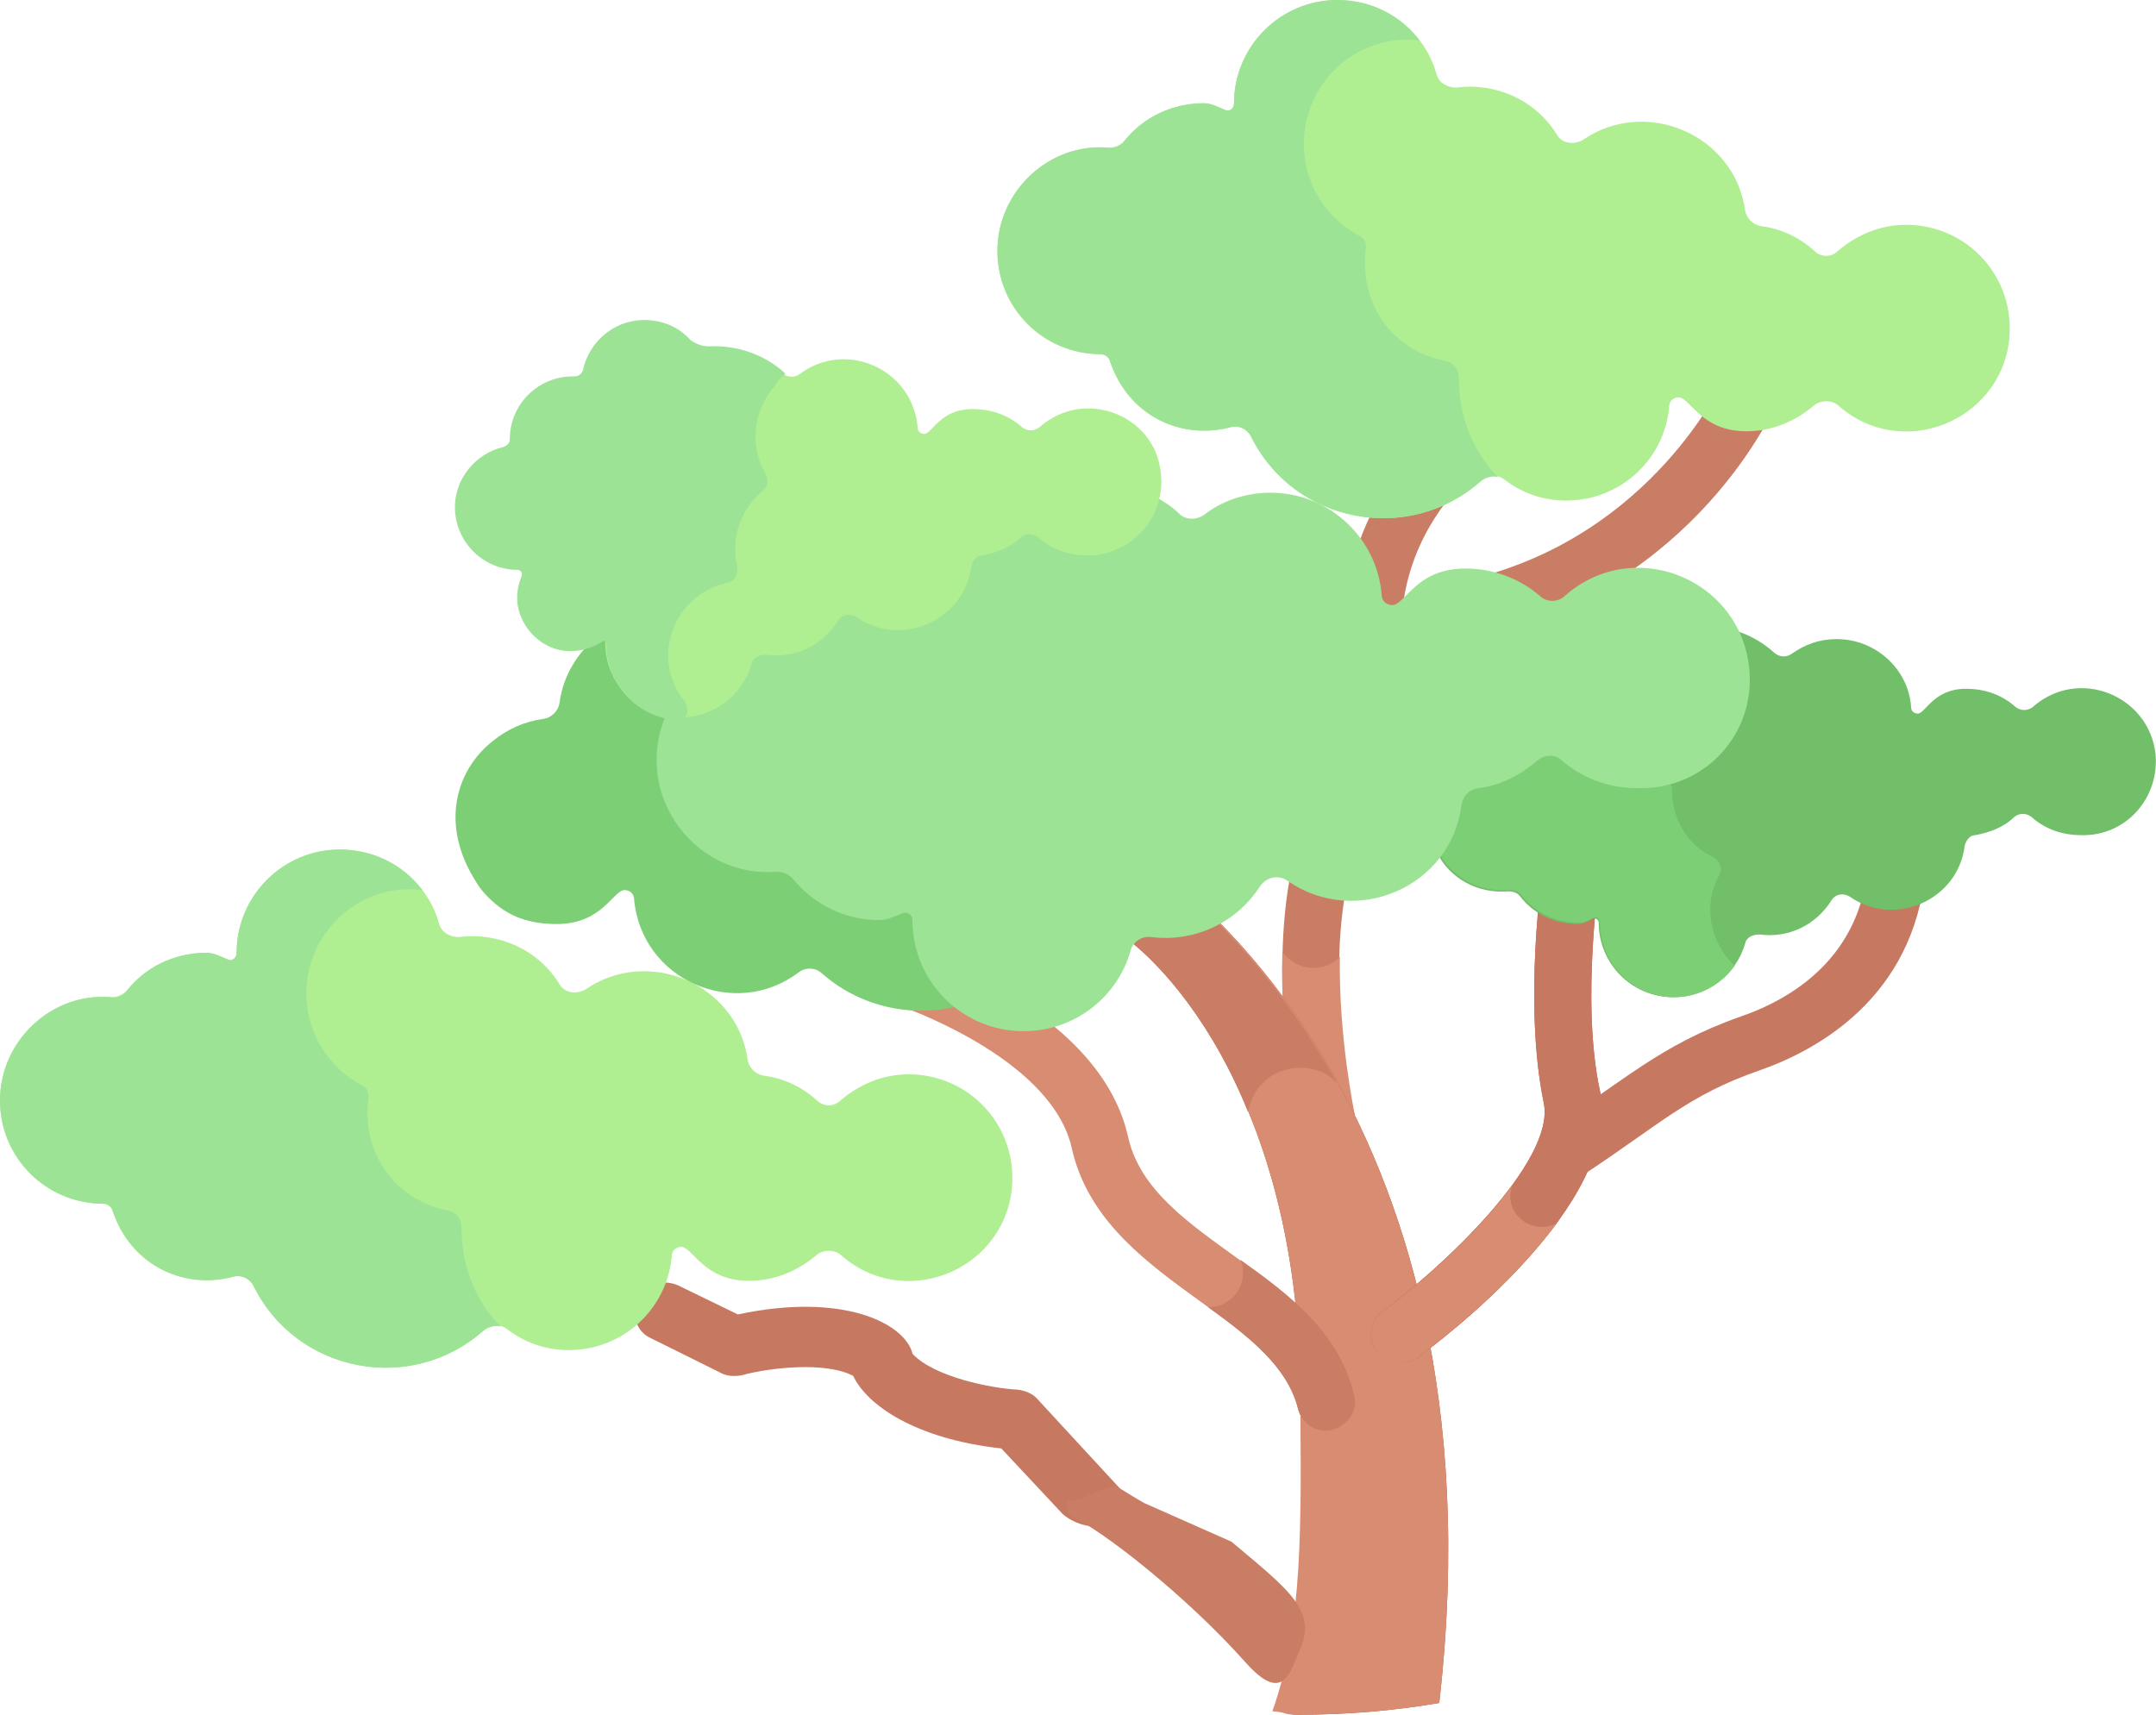
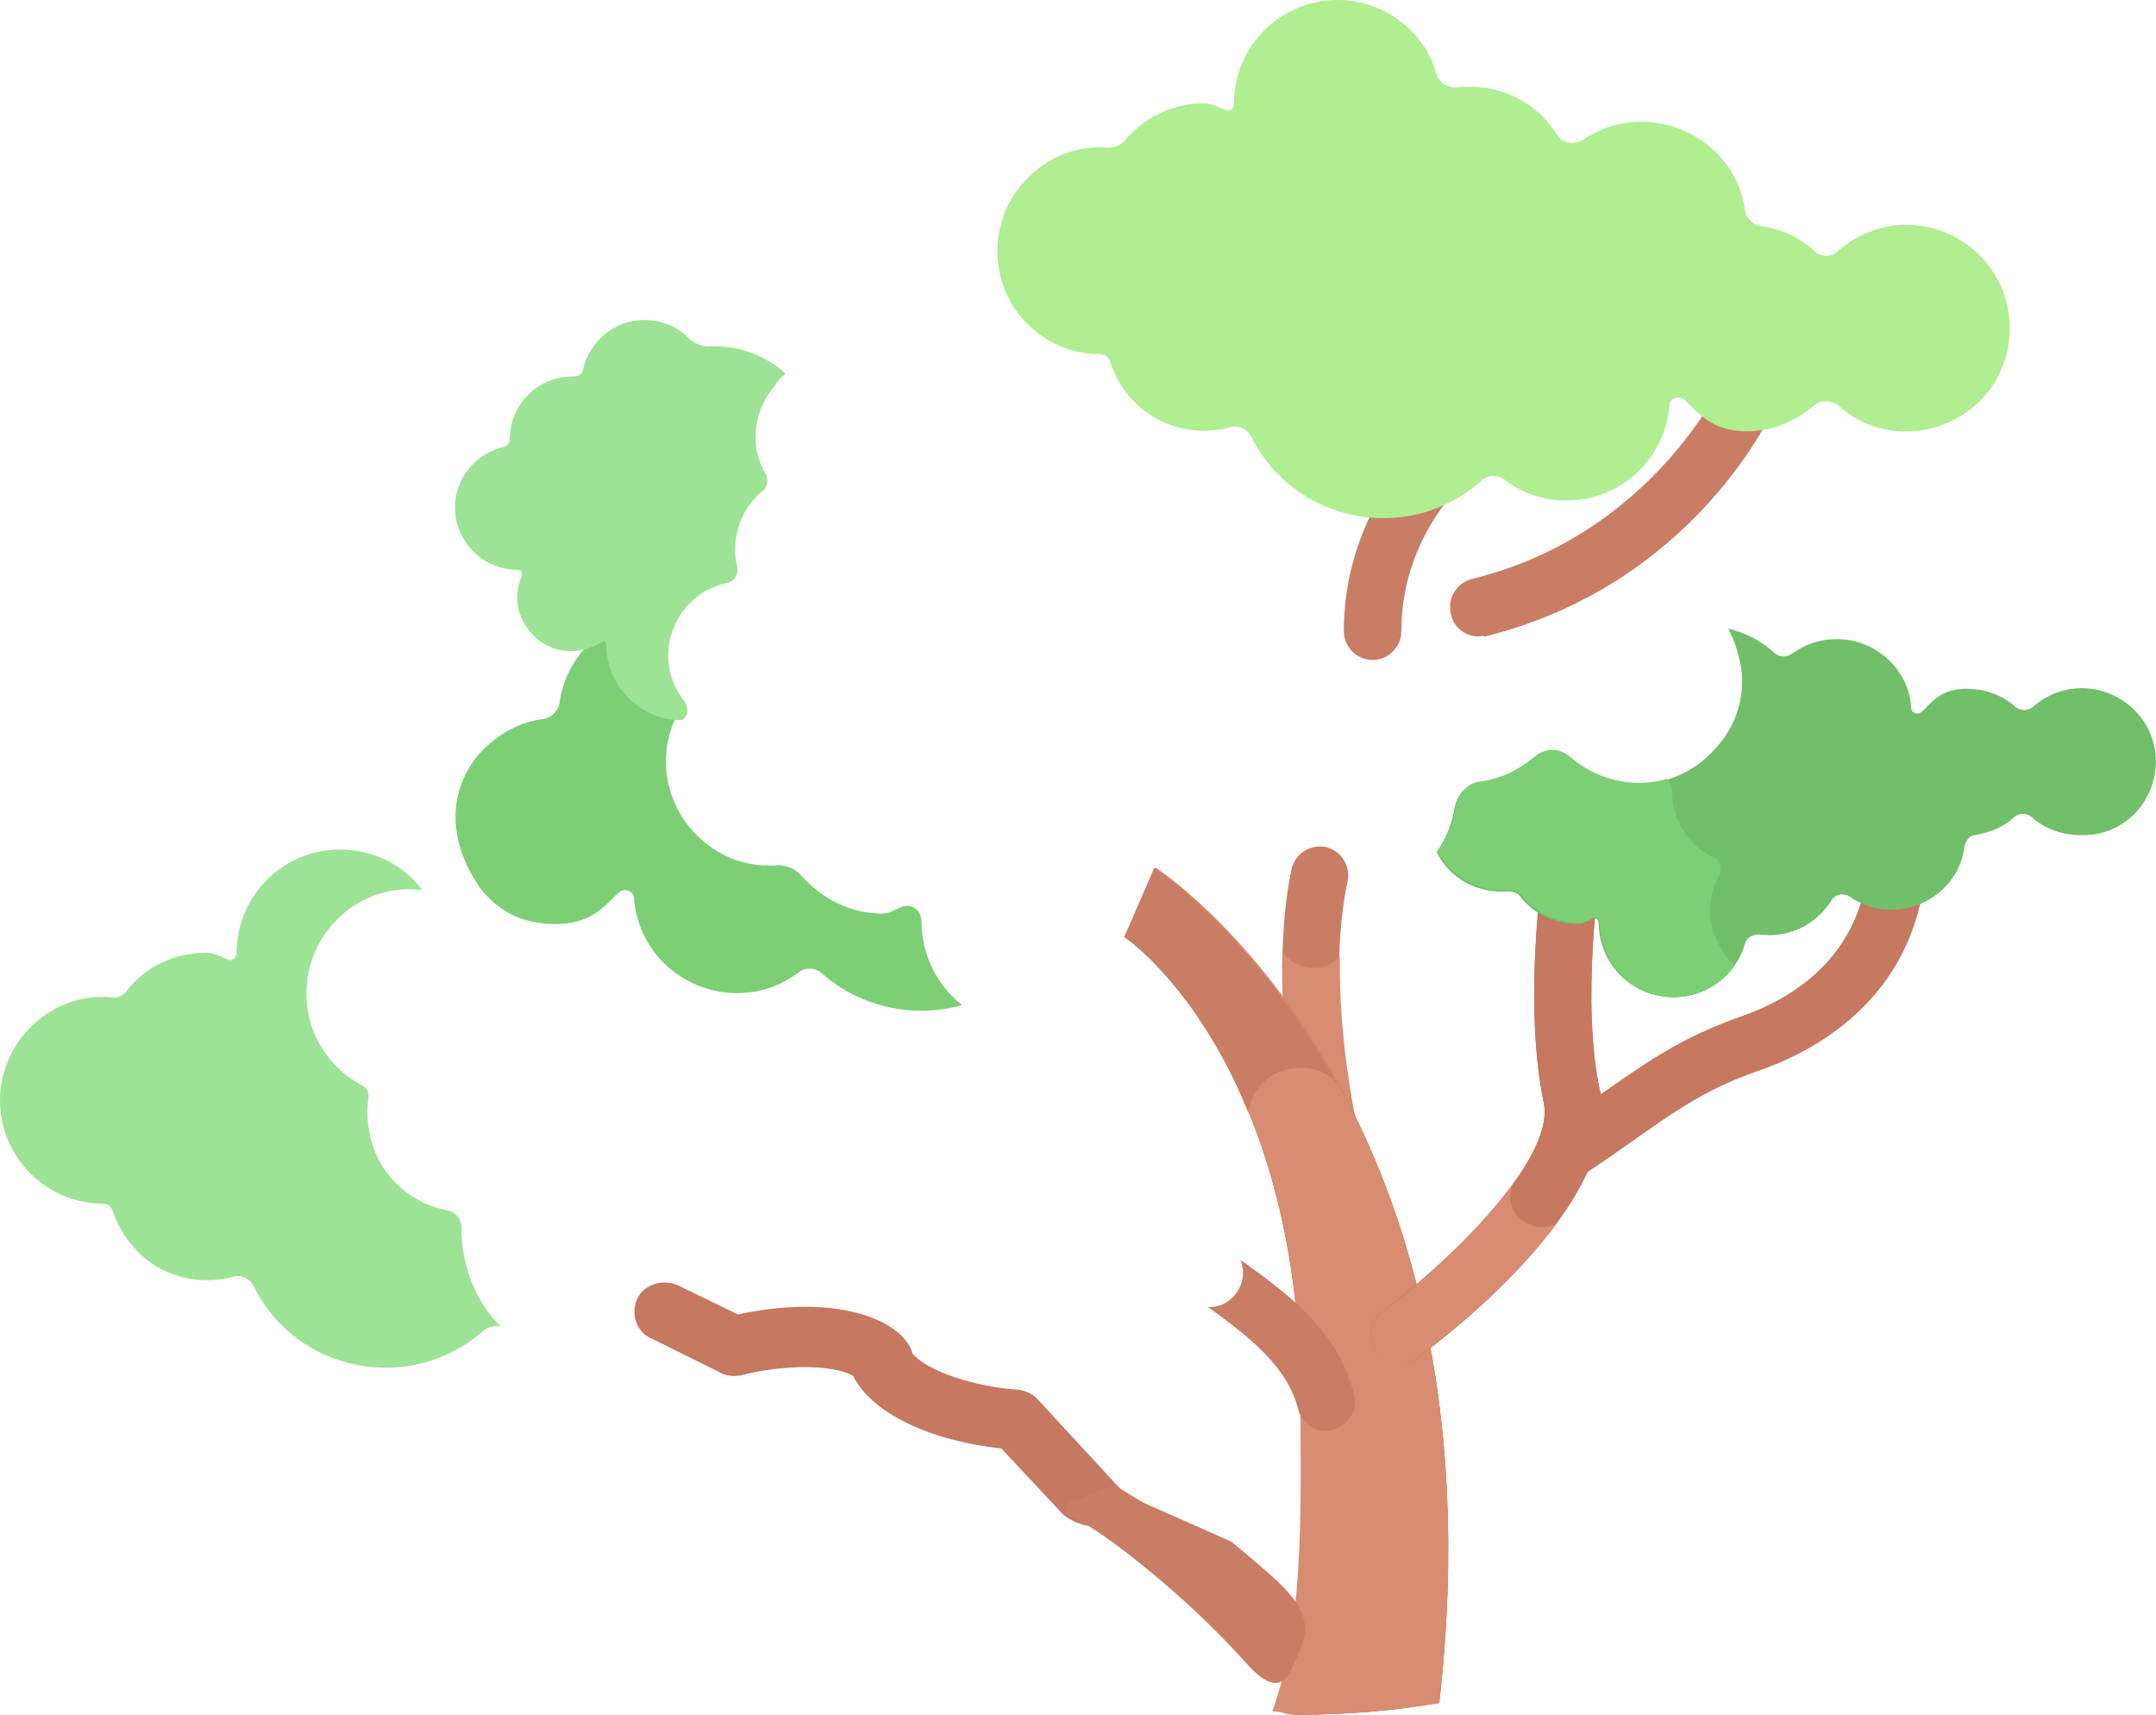
<svg xmlns="http://www.w3.org/2000/svg" width="1237" height="984" viewBox="0 0 1237 984" fill="none">
  <path d="M744.762 645.739C744.012 642.739 727.512 563.989 741.012 498.739C743.262 489.739 751.511 484.489 760.511 485.989C769.511 488.239 774.761 496.489 773.261 505.489C760.511 563.989 776.261 638.239 777.011 638.989C779.261 647.989 773.261 656.989 764.261 658.489C755.261 659.989 747.012 653.989 744.762 645.739Z" fill="#C97D65" />
  <path d="M777.001 638.25C777.001 637.5 768.001 595.501 768.751 549.001C759.751 558.751 743.251 557.251 735.751 546.001C734.251 596.251 744.002 642.001 744.752 645.001C747.002 654.001 755.252 659.251 764.252 657.751C773.252 656.251 779.251 647.25 777.001 638.25Z" fill="#D88C71" />
  <path d="M663.009 498.001L645.759 537.751C645.759 537.751 746.259 607.501 746.259 804.75C746.259 873 752.001 929.751 734.001 980.001C743.751 980.751 735.009 984 744.759 984C772.509 984 799.508 981.75 825.758 977.25C865.508 628.501 663.009 498.001 663.009 498.001Z" fill="#BC4C2E" />
  <path d="M663.009 498.001L645.759 537.751C645.759 537.751 746.259 607.501 746.259 804.75C746.259 873 748.001 931.751 730.001 982.001C739.751 982.751 735.009 984 744.759 984C772.509 984 799.508 981.75 825.758 977.25C865.508 628.501 663.009 498.001 663.009 498.001Z" fill="#D88C71" />
  <path d="M746.251 612.751C754.501 612.751 762.001 615.75 767.251 621.75C719.251 535.501 662.251 498.001 662.251 498.001L645.001 537.751C645.001 537.751 686.751 565.251 716.001 638.001C719.001 623.001 730.501 612.751 746.251 612.751Z" fill="#C97D65" />
  <path d="M789.758 775.503C784.508 768.003 786.008 757.503 793.508 752.253C826.507 728.253 892.507 666.753 885.757 633.003C873.757 575.253 885.007 498.754 885.757 495.004C887.257 486.004 895.507 480.004 904.507 481.504C913.507 483.004 919.507 491.254 918.007 500.254C918.007 501.004 906.757 574.503 918.007 626.253C931.507 690.753 825.757 770.253 813.007 779.253C805.507 784.503 795.008 782.253 789.758 775.503Z" fill="#CE5841" />
  <path d="M789.758 775.503C784.508 768.003 786.008 757.503 793.508 752.253C826.507 728.253 892.507 666.753 885.757 633.003C873.757 575.253 885.007 498.754 885.757 495.004C887.257 486.004 895.507 480.004 904.507 481.504C913.507 483.004 919.507 491.254 918.007 500.254C918.007 501.004 906.757 574.503 918.007 626.253C931.507 690.753 825.757 770.253 813.007 779.253C805.507 784.503 795.008 782.253 789.758 775.503Z" fill="#C67860" />
  <path d="M885.003 669.754C879.753 662.254 882.003 651.754 889.503 647.254C932.253 620.254 951.753 600.004 998.253 583.504C1029 573.004 1067.25 549.005 1071.75 496.505C1072.5 487.505 1080.75 480.755 1089.75 481.505C1098.75 482.255 1105.5 490.504 1104.75 499.504C1098 573.004 1041.75 603.004 1009.5 614.254C968.253 628.504 951.753 645.754 908.253 674.254C900.003 678.754 890.253 677.254 885.003 669.754Z" fill="#C67860" />
  <path d="M848.255 365.246C840.755 365.246 834.005 359.996 832.505 352.496C830.255 343.496 835.505 334.496 844.505 332.246C948.755 306.746 988.505 218.246 989.255 217.496C993.005 209.246 1002.76 205.496 1011.01 209.246C1019.26 212.996 1023 222.746 1019.25 230.996C1017.75 235.496 972.755 335.246 852.005 365.246C850.505 364.496 849.755 365.246 848.255 365.246Z" fill="#C97D65" />
  <path d="M787.508 378.747C778.508 378.747 771.009 371.246 771.009 362.246C771.009 296.997 812.258 257.247 814.508 255.747C821.258 249.747 831.758 249.747 837.758 256.497C843.758 263.247 843.758 273.747 837.008 279.747C836.258 280.497 804.008 311.247 804.008 362.246C804.008 371.246 796.508 378.747 787.508 378.747Z" fill="#C97D65" />
-   <path d="M744.762 808.496C731.262 752.996 632.262 734.996 615.012 659.246C604.512 610.496 528.012 579.747 499.512 571.497C490.512 569.247 485.262 560.247 488.262 551.247C490.512 542.247 499.513 536.997 508.513 539.997C513.763 541.497 630.012 574.497 647.262 652.496C660.762 713.246 759.762 728.996 777.012 801.746C779.262 810.746 774.012 819.746 765.012 821.246C756.012 822.746 747.012 817.496 744.762 808.496Z" fill="#D88C71" />
  <path fill-rule="evenodd" clip-rule="evenodd" d="M489.519 789.557C473.371 780.988 440.399 785.076 425.686 789.164C421.788 789.922 417.111 789.922 413.213 787.648L373.455 767.938C364.88 764.147 361.762 753.534 365.66 745.195C369.557 736.856 380.471 733.824 389.046 737.614L423.347 754.292C483.679 741.385 519.264 759.354 523.598 776.923C535.981 790.154 568.603 796.693 583.904 797.463C587.844 797.974 592.269 799.448 595.199 802.828L652.44 864.876C655.938 868.087 653.481 868.258 649.378 868.544C645.447 868.818 640.005 869.198 636.841 872.457C630.375 879.118 616.406 874.955 609.557 868.666L574.497 831.191C525.003 825.706 497.423 806.299 489.519 789.557Z" fill="#C67860" />
  <path d="M706.586 884.72L656.488 862.519C647.059 857.281 636.808 849.99 638.6 852.518L624.287 857.882C618.001 864.168 608.181 855.361 613.549 869.675C631.36 877.009 681.07 916.222 714.596 953.939C735.211 977.131 739.74 961.273 744.978 948.701C756.503 924.604 740.575 913.344 706.586 884.72Z" fill="#C97D65" />
  <path d="M1152.76 195C1147.51 242.25 1090.51 264.75 1054.51 232.5C1050.76 229.5 1044.76 229.5 1041.01 232.5C1030.51 241.5 1017.01 247.5 1002.01 247.5C975.757 247.5 969.758 228 963.008 228C963.008 228 958.507 228 957.757 232.5C955.507 263.25 930.008 287.249 898.508 287.249C885.008 287.249 873.007 282.75 863.257 275.25C859.507 272.25 853.508 272.249 849.758 275.999C808.508 312.749 743.257 300.749 717.757 250.499C715.508 245.999 710.258 243.749 705.758 245.249C676.508 252.749 646.508 237.749 636.758 206.999C636.008 204.749 633.758 203.249 631.508 203.249C598.508 203.249 572.259 177 572.259 144C572.259 109.5 602.258 81.75 636.008 84.75C639.758 84.75 642.758 83.25 645.008 81C656.258 67.5 672.758 59.25 690.758 59.25C694.508 59.25 699.008 61.5 702.758 63C705.758 64.5 708.008 62.25 708.008 59.25C708.008 26.25 735.008 0 767.258 0C794.258 0 817.508 18 824.258 42.75C825.758 48 831.008 50.25 835.508 50.25C858.758 47.25 881.257 57.75 893.257 77.25C896.257 82.5 903.007 83.25 908.257 80.25C944.257 55.5 995.257 77.25 1001.26 120.75C1002.01 125.25 1005.76 129 1010.26 129.75C1022.26 131.25 1032.76 136.5 1041.01 144C1044.76 147.75 1050.76 147.75 1054.51 144C1065.01 135 1078.51 129 1093.51 129C1128.76 129 1156.51 159 1152.76 195Z" fill="#AFEE91" />
-   <path d="M580.498 682.5C575.248 729.75 518.248 752.25 482.248 720C478.498 717 472.499 717 468.749 720C458.249 729 444.749 735 429.749 735C403.499 735 397.499 715.5 390.749 715.5C390.749 715.5 386.248 715.5 385.498 720C383.248 750.75 357.749 774.75 326.249 774.75C312.749 774.75 300.749 770.25 290.999 762.75C287.249 759.75 281.249 759.75 277.499 763.5C236.25 800.25 170.999 788.25 145.499 738C143.249 733.5 137.999 731.25 133.499 732.75C104.249 740.25 74.25 725.25 64.5 694.5C63.75 692.25 61.499 690.75 59.249 690.75C26.249 690.75 0 664.5 0 631.5C0 597 30 569.25 63.75 572.25C67.5 572.25 70.499 570.75 72.749 568.5C83.999 555 100.499 546.75 118.499 546.75C122.249 546.75 126.749 549 130.499 550.5C133.499 552 135.75 549.75 135.75 546.75C135.75 513.751 162.75 487.501 195 487.501C222 487.501 245.249 505.5 251.999 530.25C253.499 535.5 258.749 537.75 263.249 537.75C286.499 534.75 308.999 545.25 320.999 564.75C323.999 570 330.749 570.75 335.999 567.75C371.999 543 422.999 564.75 428.999 608.25C429.749 612.75 433.498 616.5 437.998 617.25C449.998 618.75 460.499 624 468.749 631.5C472.499 635.25 478.498 635.25 482.248 631.5C492.748 622.5 506.249 616.5 521.249 616.5C556.499 616.5 584.248 646.5 580.498 682.5Z" fill="#AFEE91" />
-   <path d="M837.008 216.75C837.008 211.5 833.258 207.749 828.758 206.999C798.758 200.999 779.258 174 783.758 141.75C783.758 139.5 783.008 137.25 780.758 135.75C751.508 120.75 739.508 85.5 754.508 55.5C766.508 32.25 790.508 20.25 814.508 23.25C804.008 9 786.758 0 767.258 0C734.258 0 708.008 27 708.008 59.25C708.008 62.25 705.008 64.5 702.758 63C699.008 61.5 695.258 59.25 690.758 59.25C672.008 59.25 655.508 67.5 645.008 81C642.758 84 639.758 85.5 636.008 84.75C602.258 81.75 572.259 109.5 572.259 144C572.259 177 599.258 203.249 631.508 203.249C633.758 203.249 636.008 204.749 636.758 206.999C647.258 237.749 676.508 252.749 705.758 245.249C710.258 243.749 715.508 245.999 717.758 250.499C742.507 300.749 808.508 312.749 849.758 275.999C852.758 273.749 856.507 272.999 859.507 273.749C845.257 259.5 837.008 239.25 837.008 216.75Z" fill="#9DE396" />
  <path d="M264.749 704.25C264.749 699 260.999 695.25 256.499 694.5C226.499 688.5 206.999 661.5 211.499 629.25C211.499 627 210.749 624.75 208.499 623.25C179.249 608.25 167.249 573 182.249 543C194.249 519.75 218.249 507.75 242.249 510.75C231.749 496.5 214.5 487.501 195 487.501C162 487.501 135.75 514.501 135.75 546.75C135.75 549.75 132.749 552 130.499 550.5C126.749 549 122.999 546.75 118.499 546.75C99.749 546.75 83.249 555 72.749 568.5C70.499 571.5 67.5 573 63.75 572.25C30 569.25 0 597 0 631.5C0 664.5 26.999 690.75 59.249 690.75C61.499 690.75 63.75 692.25 64.5 694.5C75 725.25 104.249 740.25 133.499 732.75C137.999 731.25 143.249 733.5 145.499 738C170.249 788.25 236.25 800.25 277.499 763.5C280.499 761.25 284.249 760.5 287.249 761.25C272.999 747 264.749 726.75 264.749 704.25Z" fill="#9DE396" />
  <path d="M1236.75 432.751C1233 399.001 1192.5 382.5 1166.25 405.75C1163.25 408 1159.5 408 1156.5 405.75C1149 399 1139.25 395.251 1128 395.251C1109.25 395.251 1104.75 409.5 1100.25 409.5C1100.25 409.5 1096.5 409.5 1096.5 405.75C1095 384 1076.25 366.75 1053.75 366.75C1044 366.75 1035.75 369.751 1028.25 375.001C1025.25 377.251 1021.5 377.251 1018.5 375.001C1010.25 367.501 1001.25 363 991.5 360.75C995.25 367.5 997.5 375 999 383.25C1001.25 400.5 996 417 984 429.75C972.75 442.5 956.251 450 939.751 450C925.501 450 911.251 444.75 900.001 435C894.001 429.751 885.751 429.751 879.751 435C870.751 442.5 860.251 447.75 848.251 449.25C841.501 450 836.251 456.001 834.751 462.751C833.251 472.501 829.501 481.5 824.251 489C831.751 504 847.501 513 865.501 511.5C867.751 511.5 870.751 512.25 872.251 514.5C879.751 524.25 891.75 530.25 905.25 530.25C908.25 530.25 911.251 528.75 913.501 527.25C915.751 526.5 917.251 528 917.251 529.5C917.251 552.75 936.001 572.25 960.001 572.25C979.501 572.25 996.001 559.5 1001.25 541.5C1002 537.75 1005.75 536.25 1009.5 536.25C1026 538.5 1041.75 531 1050.75 516.75C1053 513 1057.5 512.25 1061.25 514.5C1086.75 532.5 1123.5 516.75 1127.25 485.25C1128 482.25 1130.25 479.25 1133.25 479.25C1141.5 477.75 1149.75 474.75 1155.75 468.75C1158.75 466.5 1162.5 466.5 1165.5 468.75C1173 475.5 1182.75 479.25 1194 479.25C1219.5 480 1239 458.251 1236.75 432.751Z" fill="#71BF69" />
  <path d="M986.251 502.501C988.501 498.751 987.001 494.25 983.251 492.001C968.251 485.251 959.251 470.25 959.251 453C959.251 450.75 957.751 448.501 956.251 447.001C951.001 448.501 945.751 449.25 940.501 449.25C926.251 449.25 912.001 444.001 900.751 434.251C894.751 429.001 886.501 429.001 880.501 434.251C871.501 441.751 861.001 447.001 849.001 448.501C842.251 449.251 837.001 455.251 835.501 462.001C834.001 471.751 830.251 480.751 825.001 488.251C832.501 503.25 848.251 512.25 866.251 510.75C868.501 510.75 871.501 511.501 873.001 513.751C880.501 523.501 892.501 529.5 906.001 529.5C909.001 529.5 912.001 528.001 914.251 526.501C916.501 525.751 918.001 527.25 918.001 529.5C918.001 552.75 936.751 572.25 960.751 572.25C975.001 572.25 987.75 564.75 995.25 554.25C981.75 541.5 976.501 520.501 986.251 502.501Z" fill="#7DCF75" />
  <path d="M528.745 528.756C528.745 525.756 527.245 522.756 524.995 521.256C518.245 516.756 513.745 524.256 506.245 524.256C488.245 524.256 471.745 516.006 459.745 502.506C456.745 498.756 451.495 496.506 446.245 496.506C402.745 500.256 368.995 455.256 386.995 413.256L389.245 408.006L383.995 407.256C365.995 403.506 353.245 387.757 353.245 369.757C353.245 367.507 351.745 365.257 350.245 363.757C348.745 363.007 347.245 362.256 345.745 363.006C332.995 372.006 323.245 386.257 320.995 403.506C320.245 408.006 316.495 411.757 311.995 412.507C300.745 414.007 290.995 418.507 282.745 425.257C262.495 441.007 251.245 472.506 273.745 507.006C275.995 510.756 278.995 513.756 280.495 515.256C291.745 526.506 304.495 530.256 319.495 530.256C345.745 530.256 351.745 510.756 358.495 510.756C358.495 510.756 362.995 510.756 363.745 515.256C367.495 562.506 421.495 585.756 458.245 558.006C461.995 555.006 467.995 555.006 471.745 558.756C494.995 579.006 525.744 584.256 551.994 576.756C537.744 565.506 528.745 548.256 528.745 528.756Z" fill="#7DCF75" />
-   <path d="M1003.51 382.5C997.511 331.5 936.761 307.5 897.761 342C894.011 345.75 887.261 345.75 883.511 342C872.261 332.25 857.261 326.25 840.761 326.25C812.261 326.25 806.261 347.25 798.761 347.25C798.761 347.25 793.511 347.25 792.761 342C790.511 309 762.761 282.75 729.011 282.75C714.761 282.75 701.261 287.25 690.761 295.5C686.261 298.5 680.261 298.5 676.511 294.75C672.011 290.25 666.761 287.25 661.511 284.25C656.261 313.5 621.012 326.25 598.512 306C594.012 302.25 587.261 302.25 582.761 306C576.761 311.25 570.012 314.25 562.512 315C557.262 315.75 553.511 319.5 552.761 324.75C549.011 353.25 516.762 366.75 493.512 351C490.512 349.5 487.512 348.75 484.512 348.75C481.512 349.5 478.512 351 477.012 354C469.512 365.25 456.762 372 444.012 371.25C441.012 372.75 441.012 371.25 432.012 372.75C429.762 374.25 427.512 376.5 426.762 379.5C421.512 397.5 403.512 410.25 384.012 406.5C360.762 451.5 396.012 504 445.512 500.25C449.262 500.25 453.012 501.75 455.262 504.75C467.262 519 484.512 528 504.762 528C509.262 528 513.012 525.75 517.512 524.25C520.512 522.75 523.512 525 523.512 528C523.512 563.249 552.012 591.749 587.262 591.749C616.512 591.749 641.262 572.25 648.762 545.25C650.262 540 655.511 537 660.761 537.75C685.511 540.75 709.512 529.5 723.012 508.5C726.762 503.25 733.511 501.75 738.761 505.5C777.761 532.5 832.512 509.25 838.512 462C839.262 456.75 843.011 453 848.261 452.25C861.011 450.75 872.261 444.75 882.011 436.5C886.511 432.75 892.511 432.75 896.261 436.5C907.511 446.25 922.511 452.25 939.011 452.25C978.011 453.75 1008.01 420.75 1003.51 382.5Z" fill="#9DE396" />
-   <path d="M596.266 245.251C593.266 247.501 589.515 247.501 586.515 245.251C579.015 238.501 569.266 234.751 558.016 234.751C539.266 234.751 534.765 249.001 530.265 249.001C530.265 249.001 526.515 249.001 526.515 245.251C523.515 211.501 485.265 195.001 459.016 214.501C456.016 216.751 452.266 216.751 449.266 214.501C432.766 199.501 410.266 195.751 390.766 201.751C351.766 245.251 321.016 297.001 300.766 352.5C301.516 352.5 301.517 353.251 302.267 354.001C309.767 363.751 321.766 369.75 335.266 369.75C338.266 369.75 341.266 368.25 343.516 366.75C345.766 366 347.266 367.501 347.266 369.001C347.266 392.25 366.016 411.75 390.016 411.75C409.516 411.75 426.016 399 431.266 381C432.016 377.25 435.766 375.75 439.516 375.75C456.016 378 471.766 370.5 480.766 356.25C483.016 352.5 487.516 351.751 491.266 354.001C516.766 372.001 553.516 356.25 557.266 324.75C558.016 321.75 560.266 318.751 563.265 318.751C571.515 317.251 579.765 314.25 585.765 308.25C588.765 306 592.516 306 595.516 308.25C603.016 315 612.765 318.751 624.015 318.751C648.765 318.751 669.016 297.001 666.016 271.501C663.016 238.501 622.516 222.001 596.266 245.251Z" fill="#AFEE91" />
  <path d="M867.757 680.243C847.507 707.993 814.507 737.243 793.508 752.243C786.008 757.493 784.508 767.992 789.758 775.492C795.008 782.992 805.507 784.492 813.007 779.242C820.507 773.992 864.007 740.993 893.257 701.993C879.007 709.493 861.757 695.993 867.757 680.243Z" fill="#D88C71" />
  <path d="M777 801.001C768.75 765.001 740.251 743.251 711.751 723.001C717.001 735.751 707.251 750.751 693.001 750.001C717.001 767.251 738.751 784.501 744.751 808.501C747.001 817.501 756.001 822.751 764.251 820.501C773.251 818.251 779.25 809.251 777 801.001Z" fill="#C97D65" />
  <path d="M450.757 214.503C450.757 214.503 450.007 214.503 450.007 213.753C437.257 202.503 421.507 198.003 406.507 198.753C402.757 198.753 399.008 197.253 396.008 195.003C390.008 188.253 381.757 184.503 372.757 183.753C354.007 182.253 338.257 195.003 334.507 212.253C333.757 214.503 332.258 216.003 329.258 216.003H328.508C309.008 216.003 292.508 231.753 292.508 252.003C292.508 254.253 291.008 255.753 288.758 256.503C273.008 260.253 261.008 274.503 261.008 291.003C261.008 310.503 276.758 327.002 297.008 327.002C298.508 327.002 300.008 328.502 299.258 330.752C297.008 336.002 296.258 341.253 297.008 347.253C299.258 360.753 310.507 372.002 324.007 373.502C332.257 374.252 340.507 372.003 346.507 367.503C347.257 368.253 348.008 369.002 348.008 370.502C348.008 393.752 367.507 413.252 390.757 413.252C391.507 413.252 392.258 412.502 392.258 412.502L393.008 411.752C395.258 408.752 394.508 405.753 393.008 402.753C372.758 378.003 386.257 341.252 417.007 334.502C421.507 333.752 423.758 329.252 423.008 325.502C419.258 309.752 424.508 292.503 437.258 282.003C440.258 279.753 441.007 276.003 439.507 272.253C429.757 256.503 432.008 235.503 444.758 221.253C446.258 218.253 448.507 216.003 450.757 214.503Z" fill="#9DE396" />
</svg>